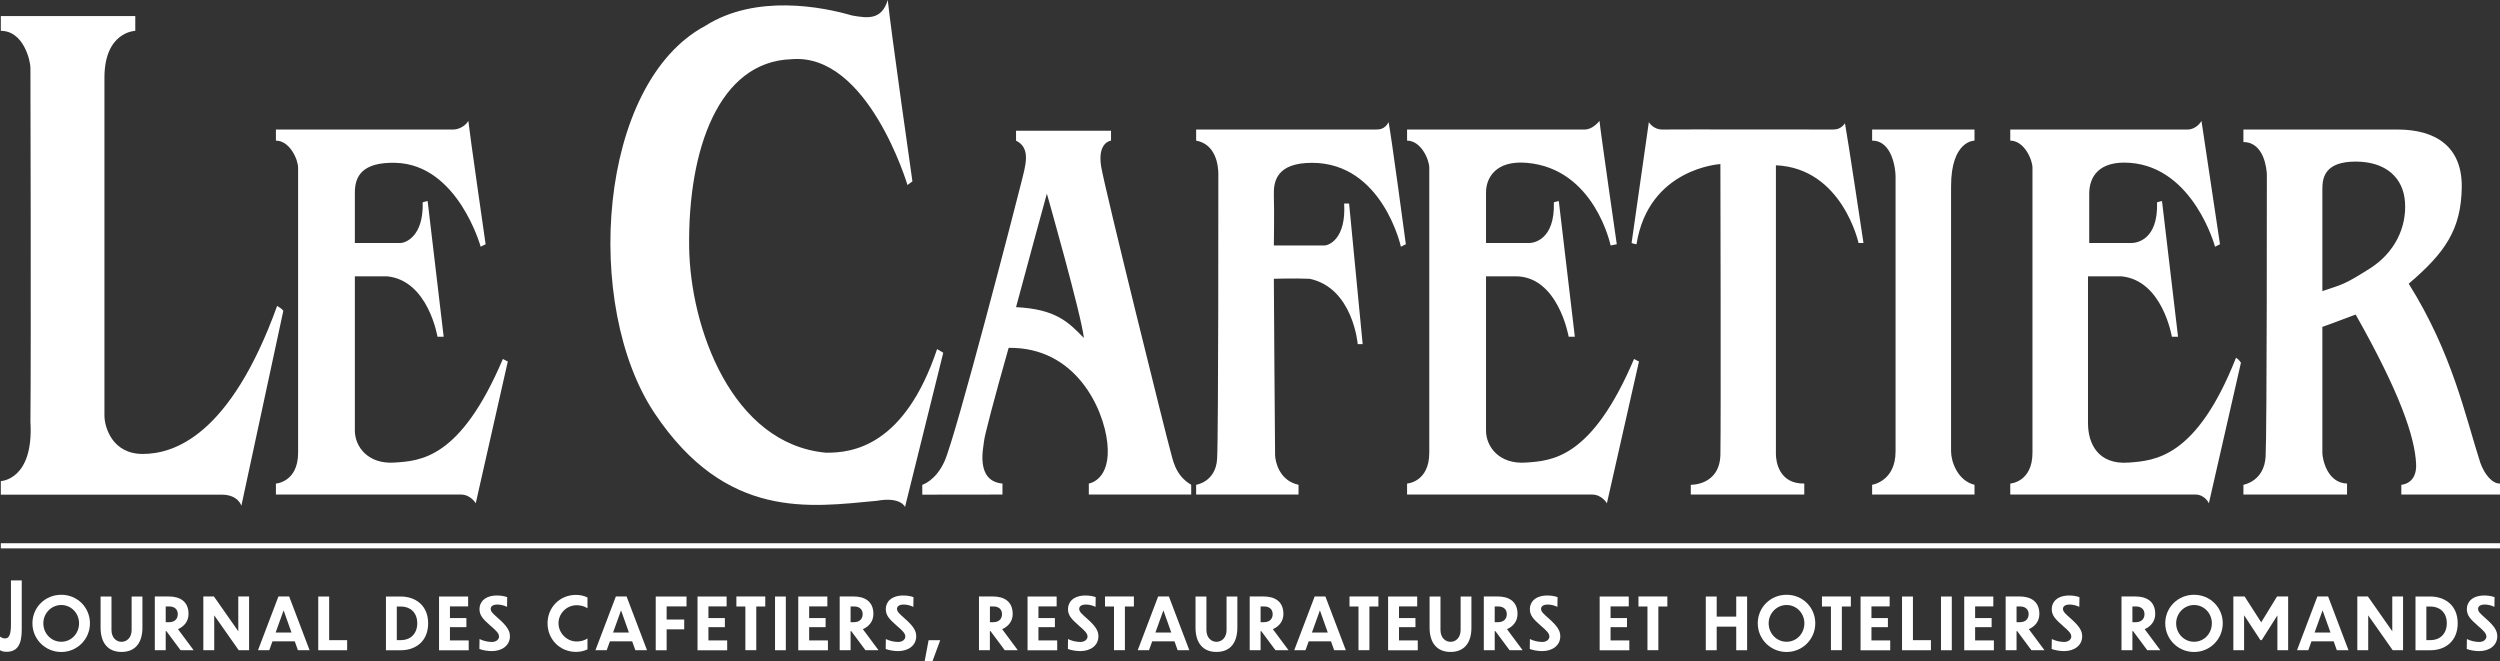
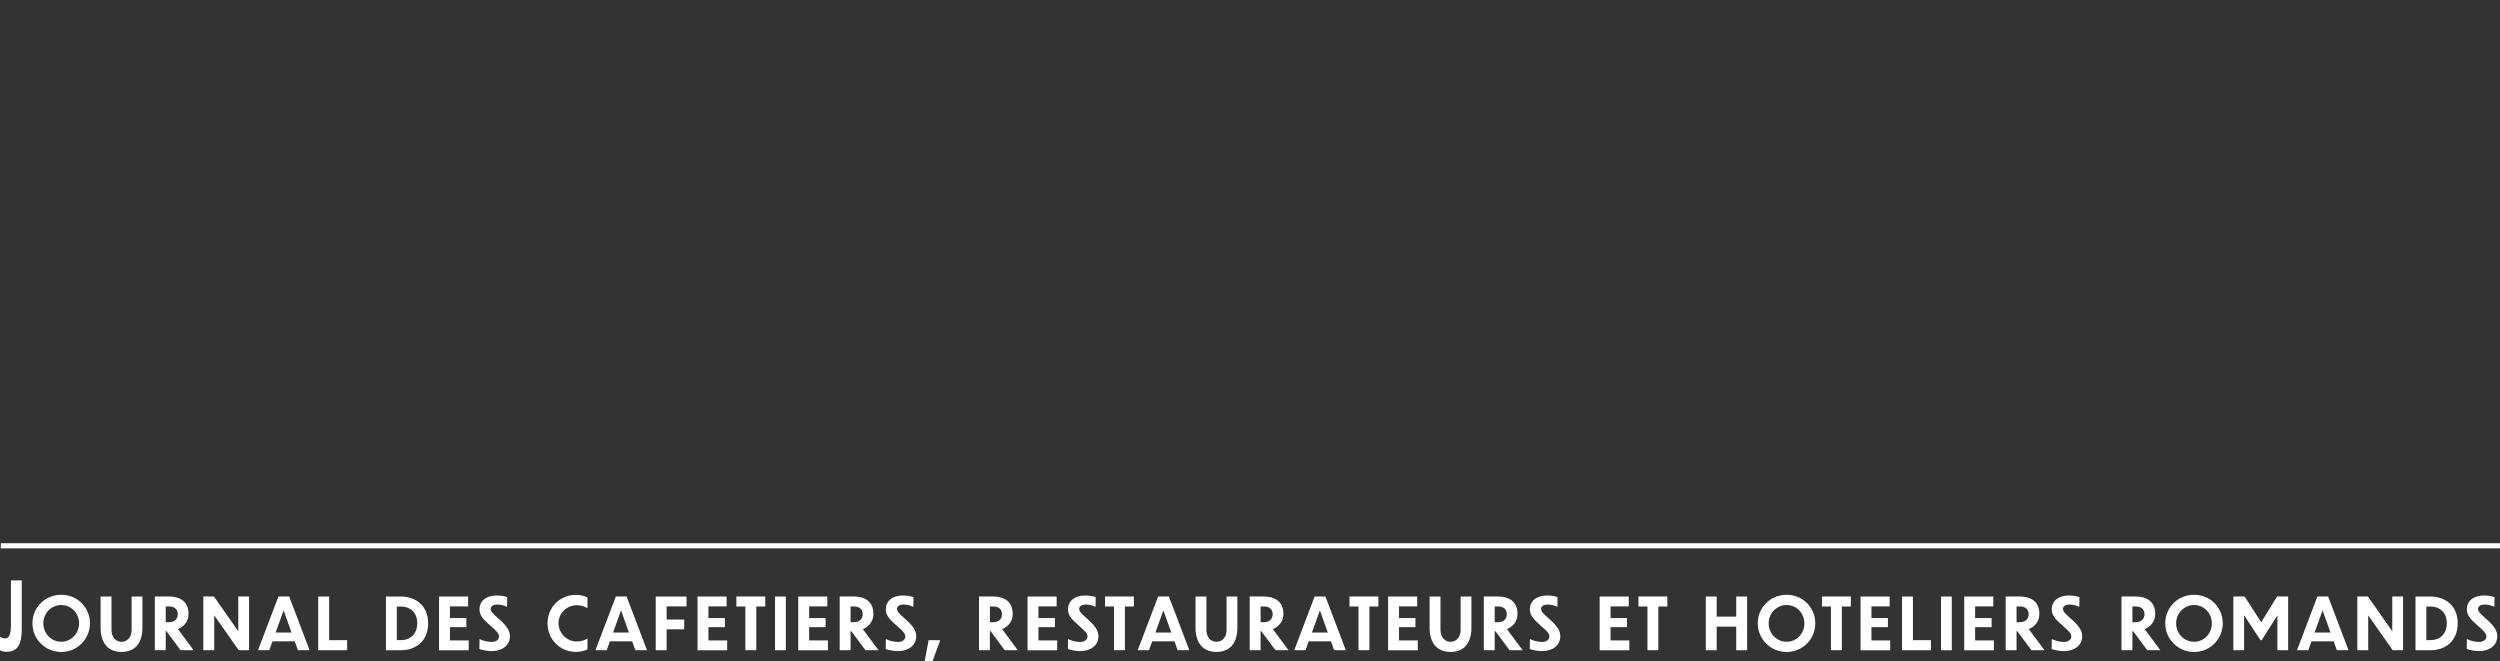
<svg xmlns="http://www.w3.org/2000/svg" id="Calque_1" data-name="Calque 1" viewBox="0 0 486.4 128.65">
  <rect x="0" y="0" width="486.4" height="128.65" fill="#333333" stroke="none" />
  <defs>
    <style>
      .cls-1 {
        fill-rule: evenodd;
      }

      .cls-1, .cls-2 {
        fill: #fff;
      }
    </style>
  </defs>
-   <path class="cls-1" d="M53.92,59.52c-9.18,25.4-20.17,28.8-26.16,28.8s-7.44-5.33-7.44-7.44V15.12c0-8.99,6-9.12,6-9.12v-2.88H.16v2.88c4.46,0,5.76,5.86,5.76,7.2s.14,53.6,0,68.88c.67,11.33-5.76,11.52-5.76,11.52v2.64h42.96c3.25,0,3.84,2.16,3.84,2.16l8.16-37.92s-.14-.36-1.2-.96ZM76.72,90c-5.04.34-7.68-3.01-7.68-6.24v-30h6.24c8.04.75,9.84,11.76,9.84,11.76h1.2l-3.12-26.4s-.26.02-.96.24c.19,6.79-3.49,7.92-4.32,7.92h-8.88v-9.84c0-3.22,1.51-5.93,7.92-5.76,12.13.32,16.56,16.32,16.56,16.32l.96-.48s-3.16-21.92-3.36-24c-.63,1.12-2.05,1.68-2.88,1.68h-34.56v2.16c2.7,0,4.32,3.68,4.32,5.28v55.44c0,5.74-4.32,6-4.32,6v2.14h36c1.91,0,2.88,1.7,2.88,1.7l6.24-27.6s-.4-.15-.96-.48c-8.29,19.52-16.08,19.82-21.12,20.16ZM296.8,90c-5.04.34-7.68-3.01-7.68-6.24v-30h5.76c8.31,0,10.32,11.76,10.32,11.76h1.2l-3.12-26.4s-.26.02-.96.24c.22,7.35-3.97,7.92-4.8,7.92h-8.4v-9.84c0-2.79,1.85-6.28,7.92-5.76,13.24,1.12,16.32,16.08,16.32,16.08l1.2-.24s-3.18-21.99-3.36-24c-.98,1.19-2.05,1.68-2.88,1.68h-34.56v2.16c2.7,0,4.32,3.68,4.32,5.28v55.44c0,5.74-4.32,6-4.32,6v2.14h36c1.91,0,2.88,1.7,2.88,1.7l6.24-27.6s-.4-.15-.96-.48c-8.29,19.52-16.08,19.82-21.12,20.16ZM435.04,69.6c-7.71,19.55-15.84,20.02-20.88,20.4-5.92.45-7.92-3.64-7.92-7.68v-28.56h6.48c8.04.75,9.84,11.76,9.84,11.76h1.2l-3.12-26.4s-.26.02-.96.24c.23,7.56-4.21,7.92-5.04,7.92h-8.16v-9.6c0-3.22,1.82-6.45,7.92-6,12.41.91,16.56,16.32,16.56,16.32l.96-.48s-3.32-22.11-3.6-24c-.63,1.12-1.81,1.68-2.64,1.68h-34.56v2.16c2.7,0,4.32,3.68,4.32,5.28v55.44c0,5.74-4.32,6-4.32,6v2.14h36c1.91,0,2.64,1.7,2.64,1.7l6.24-27.36s-.4-.63-.96-.96ZM182.32,67.92c-6.31,18.85-16.43,20.21-21.6,20.16-18.32-1.66-26.45-24.31-26.64-40.08-.23-18.86,5.72-36.03,19.92-36.48,14.89-1.28,22.56,24.48,22.56,24.48l.96-.72s-4.16-29.15-4.8-35.28c-1.18,3.92-3.89,3.56-6.96,3.01-5.67-1.66-18.71-4.24-28.56,2.03-20.95,11.22-23.79,54.5-9.84,75.36s30.27,18.24,43.2,17.04c4.73-.86,5.52,1.2,5.52,1.2l7.44-30s-.52-.35-1.2-.72ZM227.68,87.6c-.5-1.64-12.77-51.02-13.44-55.2-.77-4.77,1.92-5.04,1.92-5.04v-1.92h-18.48v1.92c3.01,1.5,1.82,4.89.96,8.4s-12.63,49.01-14.88,54c-1.73,3.82-4.32,4.56-4.32,4.56v1.92l15.6-.02s0-1.21,0-2.14c-5.36-.47-3.66-7.17-3.6-8.16.06-.99,1.93-8.11,4.8-18.24,13.05-.19,18.48,11.78,19.2,18.48.78,7.3-3.6,7.92-3.6,7.92v2.14h19.92v-1.9c-3.25-1.9-3.58-5.08-4.08-6.72ZM197.68,59.76c2.49-9.33,6-22.08,6-22.08,0,0,6.73,23.63,7.2,28.08-3.04-3.14-5.48-5.61-13.2-6ZM267.52,25.2h-34.8v2.16c3.84.69,4.32,4.83,4.32,6.48s.03,50.93-.24,55.44c-.27,4.51-4.08,5.04-4.08,5.04v1.9h19.92s0-1.03,0-1.9c-3.75-.8-4.52-4.52-4.56-5.76-.04-1.24-.24-34.32-.24-34.32,0,0,3.88-.13,6.96,0,8.45,1.77,9.36,12.72,9.36,12.72h.96l-2.64-27.36s-.29,0-.96,0c.4,6.92-3.02,8.16-3.84,8.16h-9.84s.1-6.41,0-9.84c-.07-2.55.47-6.25,7.44-6.24,13.7.01,17.28,16.32,17.28,16.32l.96-.48s-2.91-21.74-3.36-23.76c-.77,1.54-2.04,1.44-2.64,1.44ZM356.56,25.2c-.8,0-31.32-.04-33.12,0-1.8.03-2.64-1.44-2.64-1.44l-3.36,23.52s.33.16.96.24c2.34-14.82,16.32-15.6,16.32-15.6,0,0,.12,51.08,0,56.64-.2,5.93-5.76,5.76-5.76,5.76v1.9h22.08v-2.14c-4.91.08-5.52-4.26-5.52-5.76v-56.16c12.9.55,16.08,15.12,16.08,15.12h.96s-3.13-20.86-3.6-23.28c-.8,1.07-1.6,1.2-2.4,1.2ZM364.24,27.36c3.92,0,4.56,5.53,4.56,6.96v53.52c0,5.82-4.56,6.48-4.56,6.48v1.9h19.92v-1.9c-3.29-.8-4.56-4.53-4.56-6.48v-51.6c0-8.94,4.56-8.88,4.56-8.88v-2.16h-19.92v2.16ZM482.56,90c-2.95-9.17-5.42-21.23-13.92-34.8,7.09-6.05,10.19-10.53,10.32-18.72.12-7.97-5.1-11.28-12.48-11.28h-30v2.44c4.08,0,4.56,5.41,4.56,6.44s.02,49.85-.24,54.72c-.26,4.87-4.32,5.52-4.32,5.52v1.9h20.16v-2.14c-3.88-.12-4.8-4.8-4.8-6v-24.48s3-1.07,6.48-2.4c8.64,15.29,11.5,23.78,11.76,29.04.2,3.97-2.88,4.08-2.88,4.08v1.9h19.2v-2.14c-1.44.06-2.98-1.67-3.84-4.08ZM460.96,52.32c-5.06,3.17-5.07,2.94-9.12,4.32v-19.92c0-2.31.62-5.28,6.48-5.28s9.29,3.12,9.6,7.92c.31,4.8-1.9,9.79-6.96,12.96Z" />
  <g>
    <path class="cls-2" d="M0,123.86c.33.24.68.35,1,.35.67,0,1.13-.56,1.13-2.68v-8.61h2.1v9.58c0,2.8-.79,4.31-2.95,4.31-.48,0-.91-.07-1.29-.31v-2.64Z" />
    <path class="cls-2" d="M17.5,121.27c0,3.08-2.47,5.58-5.58,5.58s-5.61-2.49-5.61-5.58,2.46-5.55,5.61-5.55,5.58,2.48,5.58,5.55ZM8.43,121.27c0,1.96,1.52,3.59,3.49,3.59s3.46-1.62,3.46-3.59-1.53-3.56-3.46-3.56-3.49,1.61-3.49,3.56Z" />
    <path class="cls-2" d="M23.64,126.84c-2.62,0-4.07-1.74-4.07-4.73v-6.05h2.12v6.5c0,1.51.94,2.31,1.96,2.31s1.96-.8,1.96-2.31v-6.5h2.1v6.05c0,3-1.43,4.73-4.06,4.73Z" />
    <path class="cls-2" d="M32.38,122.79h-.14v3.71h-2.12v-10.45h2.73c2.05,0,3.83.88,3.83,3.4,0,1.47-.9,2.45-2.05,2.96l3.04,4.09h-2.54l-2.76-3.71ZM32.24,118v3.05h.67c1.03,0,1.68-.59,1.68-1.57,0-.91-.62-1.49-1.68-1.49h-.67Z" />
    <path class="cls-2" d="M41.68,119.71v6.79h-2.12v-10.45h2.06l4.74,6.77v-6.77h2.1v10.45h-2.02l-4.77-6.79Z" />
    <path class="cls-2" d="M57.34,124.78h-4.33l-.62,1.72h-2.19l3.97-10.45h2.09l3.97,10.45h-2.27l-.61-1.72ZM56.71,123.06l-1.53-4.31-1.55,4.31h3.08Z" />
    <path class="cls-2" d="M64.04,116.06v8.49h3.5v1.96h-5.62v-10.45h2.12Z" />
    <path class="cls-2" d="M75.08,116.06h2.91c2.76,0,5.31,1.65,5.31,5.21s-2.51,5.24-5.28,5.24h-2.93v-10.45ZM77.2,124.54h.88c1.64,0,3.1-1.11,3.1-3.28s-1.45-3.24-3.1-3.25h-.88v6.53Z" />
    <path class="cls-2" d="M85.42,116.06h5.66v1.92h-3.54v2.27h3.2v1.77h-3.2v2.58h3.65v1.92h-5.77v-10.45Z" />
    <path class="cls-2" d="M98.64,118.07c-.49-.25-1.21-.45-1.85-.45-.94,0-1.32.39-1.32.84,0,.57.5.98,1.51,1.88,1.66,1.47,2.23,2.37,2.23,3.45,0,1.81-1.55,2.89-3.54,2.89-.77,0-1.85-.18-2.4-.42l.03-1.93c.6.31,1.53.57,2.39.57s1.4-.5,1.4-1.05c0-.59-.49-1.11-1.59-2.04-1.62-1.42-2.21-2.12-2.21-3.32,0-1.36,1.06-2.63,3.41-2.63.64,0,1.4.1,1.98.32l-.03,1.91Z" />
    <path class="cls-2" d="M114.3,118.34c-.6-.39-1.33-.59-2.1-.59-1.97,0-3.54,1.61-3.54,3.5s1.58,3.56,3.54,3.56c.77,0,1.51-.2,2.1-.59v2.12c-.67.32-1.41.49-2.23.49-3.19,0-5.54-2.49-5.54-5.56s2.35-5.53,5.54-5.53c.81,0,1.55.18,2.23.5v2.1Z" />
    <path class="cls-2" d="M122.99,124.78h-4.33l-.62,1.72h-2.19l3.97-10.45h2.09l3.97,10.45h-2.27l-.61-1.72ZM122.36,123.06l-1.53-4.31-1.55,4.31h3.08Z" />
    <path class="cls-2" d="M127.58,116.06h5.99v1.92h-3.87v2.55h3.42v1.91h-3.42v4.08h-2.12v-10.45Z" />
    <path class="cls-2" d="M135.71,116.06h5.66v1.92h-3.54v2.27h3.2v1.77h-3.2v2.58h3.65v1.92h-5.77v-10.45Z" />
    <path class="cls-2" d="M145.02,118h-1.75v-1.95h5.62v1.95h-1.75v8.5h-2.12v-8.5Z" />
    <path class="cls-2" d="M150.79,116.06h2.1v10.45h-2.1v-10.45Z" />
    <path class="cls-2" d="M155.31,116.06h5.66v1.92h-3.54v2.27h3.2v1.77h-3.2v2.58h3.65v1.92h-5.77v-10.45Z" />
    <path class="cls-2" d="M165.63,122.79h-.14v3.71h-2.12v-10.45h2.73c2.05,0,3.83.88,3.83,3.4,0,1.47-.9,2.45-2.05,2.96l3.04,4.09h-2.54l-2.76-3.71ZM165.49,118v3.05h.67c1.03,0,1.68-.59,1.68-1.57,0-.91-.62-1.49-1.68-1.49h-.67Z" />
    <path class="cls-2" d="M177.69,118.07c-.49-.25-1.21-.45-1.85-.45-.94,0-1.32.39-1.32.84,0,.57.5.98,1.51,1.88,1.66,1.47,2.23,2.37,2.23,3.45,0,1.81-1.55,2.89-3.54,2.89-.77,0-1.85-.18-2.4-.42l.03-1.93c.6.31,1.53.57,2.39.57s1.4-.5,1.4-1.05c0-.59-.49-1.11-1.59-2.04-1.62-1.42-2.21-2.12-2.21-3.32,0-1.36,1.06-2.63,3.41-2.63.64,0,1.4.1,1.98.32l-.03,1.91Z" />
    <path class="cls-2" d="M182.93,124.56l-1.51,4.09h-1.52l.77-4.09h2.25Z" />
    <path class="cls-2" d="M192.73,122.79h-.14v3.71h-2.12v-10.45h2.73c2.05,0,3.83.88,3.83,3.4,0,1.47-.9,2.45-2.05,2.96l3.04,4.09h-2.54l-2.76-3.71ZM192.6,118v3.05h.67c1.03,0,1.68-.59,1.68-1.57,0-.91-.62-1.49-1.68-1.49h-.67Z" />
    <path class="cls-2" d="M199.92,116.06h5.66v1.92h-3.54v2.27h3.2v1.77h-3.2v2.58h3.65v1.92h-5.77v-10.45Z" />
    <path class="cls-2" d="M213.14,118.07c-.49-.25-1.21-.45-1.85-.45-.94,0-1.32.39-1.32.84,0,.57.5.98,1.51,1.88,1.66,1.47,2.23,2.37,2.23,3.45,0,1.81-1.55,2.89-3.54,2.89-.77,0-1.85-.18-2.4-.42l.03-1.93c.6.31,1.53.57,2.39.57s1.4-.5,1.4-1.05c0-.59-.49-1.11-1.59-2.04-1.62-1.42-2.21-2.12-2.21-3.32,0-1.36,1.06-2.63,3.41-2.63.64,0,1.4.1,1.98.32l-.03,1.91Z" />
    <path class="cls-2" d="M216.74,118h-1.75v-1.95h5.62v1.95h-1.75v8.5h-2.12v-8.5Z" />
    <path class="cls-2" d="M228.5,124.78h-4.33l-.62,1.72h-2.19l3.97-10.45h2.09l3.97,10.45h-2.27l-.61-1.72ZM227.88,123.06l-1.53-4.31-1.55,4.31h3.08Z" />
    <path class="cls-2" d="M236.67,126.84c-2.62,0-4.07-1.74-4.07-4.73v-6.05h2.12v6.5c0,1.51.94,2.31,1.96,2.31s1.96-.8,1.96-2.31v-6.5h2.1v6.05c0,3-1.43,4.73-4.06,4.73Z" />
    <path class="cls-2" d="M245.4,122.79h-.14v3.71h-2.12v-10.45h2.73c2.05,0,3.83.88,3.83,3.4,0,1.47-.9,2.45-2.05,2.96l3.04,4.09h-2.54l-2.76-3.71ZM245.26,118v3.05h.67c1.03,0,1.68-.59,1.68-1.57,0-.91-.62-1.49-1.68-1.49h-.67Z" />
    <path class="cls-2" d="M258.95,124.78h-4.33l-.62,1.72h-2.19l3.97-10.45h2.09l3.97,10.45h-2.27l-.61-1.72ZM258.33,123.06l-1.53-4.31-1.55,4.31h3.08Z" />
    <path class="cls-2" d="M264.31,118h-1.75v-1.95h5.62v1.95h-1.75v8.5h-2.12v-8.5Z" />
    <path class="cls-2" d="M270.07,116.06h5.66v1.92h-3.54v2.27h3.2v1.77h-3.2v2.58h3.65v1.92h-5.77v-10.45Z" />
    <path class="cls-2" d="M282.21,126.84c-2.62,0-4.07-1.74-4.07-4.73v-6.05h2.12v6.5c0,1.51.94,2.31,1.96,2.31s1.96-.8,1.96-2.31v-6.5h2.1v6.05c0,3-1.43,4.73-4.06,4.73Z" />
    <path class="cls-2" d="M290.95,122.79h-.14v3.71h-2.12v-10.45h2.73c2.05,0,3.83.88,3.83,3.4,0,1.47-.9,2.45-2.05,2.96l3.04,4.09h-2.54l-2.76-3.71ZM290.81,118v3.05h.67c1.03,0,1.68-.59,1.68-1.57,0-.91-.62-1.49-1.68-1.49h-.67Z" />
    <path class="cls-2" d="M303,118.07c-.49-.25-1.21-.45-1.85-.45-.94,0-1.32.39-1.32.84,0,.57.5.98,1.51,1.88,1.66,1.47,2.23,2.37,2.23,3.45,0,1.81-1.55,2.89-3.54,2.89-.77,0-1.85-.18-2.4-.42l.03-1.93c.6.31,1.53.57,2.39.57s1.4-.5,1.4-1.05c0-.59-.49-1.11-1.59-2.04-1.62-1.42-2.21-2.12-2.21-3.32,0-1.36,1.06-2.63,3.41-2.63.64,0,1.4.1,1.98.32l-.03,1.91Z" />
    <path class="cls-2" d="M311.23,116.06h5.66v1.92h-3.54v2.27h3.2v1.77h-3.2v2.58h3.65v1.92h-5.77v-10.45Z" />
    <path class="cls-2" d="M320.53,118h-1.75v-1.95h5.62v1.95h-1.75v8.5h-2.12v-8.5Z" />
    <path class="cls-2" d="M331.88,116.06h2.12v3.91h3.8v-3.91h2.12v10.45h-2.12v-4.59h-3.8v4.59h-2.12v-10.45Z" />
    <path class="cls-2" d="M353.18,121.27c0,3.08-2.47,5.58-5.58,5.58s-5.61-2.49-5.61-5.58,2.46-5.55,5.61-5.55,5.58,2.48,5.58,5.55ZM344.11,121.27c0,1.96,1.52,3.59,3.49,3.59s3.46-1.62,3.46-3.59-1.53-3.56-3.46-3.56-3.49,1.61-3.49,3.56Z" />
    <path class="cls-2" d="M356.23,118h-1.75v-1.95h5.62v1.95h-1.75v8.5h-2.12v-8.5Z" />
    <path class="cls-2" d="M361.99,116.06h5.66v1.92h-3.54v2.27h3.2v1.77h-3.2v2.58h3.65v1.92h-5.77v-10.45Z" />
    <path class="cls-2" d="M372.18,116.06v8.49h3.5v1.96h-5.62v-10.45h2.12Z" />
    <path class="cls-2" d="M377.64,116.06h2.1v10.45h-2.1v-10.45Z" />
    <path class="cls-2" d="M382.16,116.06h5.66v1.92h-3.54v2.27h3.21v1.77h-3.21v2.58h3.65v1.92h-5.77v-10.45Z" />
    <path class="cls-2" d="M392.48,122.79h-.14v3.71h-2.12v-10.45h2.73c2.05,0,3.83.88,3.83,3.4,0,1.47-.9,2.45-2.05,2.96l3.04,4.09h-2.54l-2.76-3.71ZM392.34,118v3.05h.67c1.03,0,1.68-.59,1.68-1.57,0-.91-.62-1.49-1.68-1.49h-.67Z" />
    <path class="cls-2" d="M404.54,118.07c-.49-.25-1.21-.45-1.85-.45-.94,0-1.32.39-1.32.84,0,.57.5.98,1.51,1.88,1.66,1.47,2.23,2.37,2.23,3.45,0,1.81-1.55,2.89-3.54,2.89-.77,0-1.85-.18-2.4-.42l.03-1.93c.6.31,1.54.57,2.39.57s1.4-.5,1.4-1.05c0-.59-.49-1.11-1.59-2.04-1.62-1.42-2.21-2.12-2.21-3.32,0-1.36,1.06-2.63,3.41-2.63.64,0,1.4.1,1.98.32l-.03,1.91Z" />
    <path class="cls-2" d="M415.02,122.79h-.14v3.71h-2.12v-10.45h2.73c2.05,0,3.83.88,3.83,3.4,0,1.47-.9,2.45-2.05,2.96l3.04,4.09h-2.54l-2.76-3.71ZM414.88,118v3.05h.67c1.03,0,1.68-.59,1.68-1.57,0-.91-.62-1.49-1.68-1.49h-.67Z" />
    <path class="cls-2" d="M432.46,121.27c0,3.08-2.47,5.58-5.58,5.58s-5.61-2.49-5.61-5.58,2.46-5.55,5.61-5.55,5.58,2.48,5.58,5.55ZM423.39,121.27c0,1.96,1.52,3.59,3.49,3.59s3.46-1.62,3.46-3.59-1.54-3.56-3.46-3.56-3.49,1.61-3.49,3.56Z" />
    <path class="cls-2" d="M436.61,126.5h-2.09v-10.45h2.19l3.23,5.03,3.08-5.03h2.16v10.45h-2.09v-6.77l-3.06,4.82h-.24l-3.18-4.85v6.79Z" />
    <path class="cls-2" d="M454.05,124.78h-4.33l-.62,1.72h-2.19l3.96-10.45h2.09l3.96,10.45h-2.27l-.61-1.72ZM453.42,123.06l-1.54-4.31-1.55,4.31h3.08Z" />
    <path class="cls-2" d="M460.76,119.71v6.79h-2.12v-10.45h2.06l4.74,6.77v-6.77h2.1v10.45h-2.02l-4.77-6.79Z" />
    <path class="cls-2" d="M469.95,116.06h2.91c2.76,0,5.31,1.65,5.31,5.21s-2.51,5.24-5.28,5.24h-2.93v-10.45ZM472.07,124.54h.88c1.64,0,3.1-1.11,3.1-3.28s-1.45-3.24-3.1-3.25h-.88v6.53Z" />
    <path class="cls-2" d="M485.3,118.07c-.49-.25-1.21-.45-1.85-.45-.94,0-1.32.39-1.32.84,0,.57.5.98,1.51,1.88,1.66,1.47,2.23,2.37,2.23,3.45,0,1.81-1.55,2.89-3.54,2.89-.77,0-1.85-.18-2.4-.42l.03-1.93c.6.31,1.54.57,2.39.57s1.4-.5,1.4-1.05c0-.59-.49-1.11-1.59-2.04-1.62-1.42-2.21-2.12-2.21-3.32,0-1.36,1.06-2.63,3.41-2.63.64,0,1.4.1,1.98.32l-.03,1.91Z" />
  </g>
  <rect class="cls-2" x=".16" y="105.69" width="486.24" height="1" />
</svg>